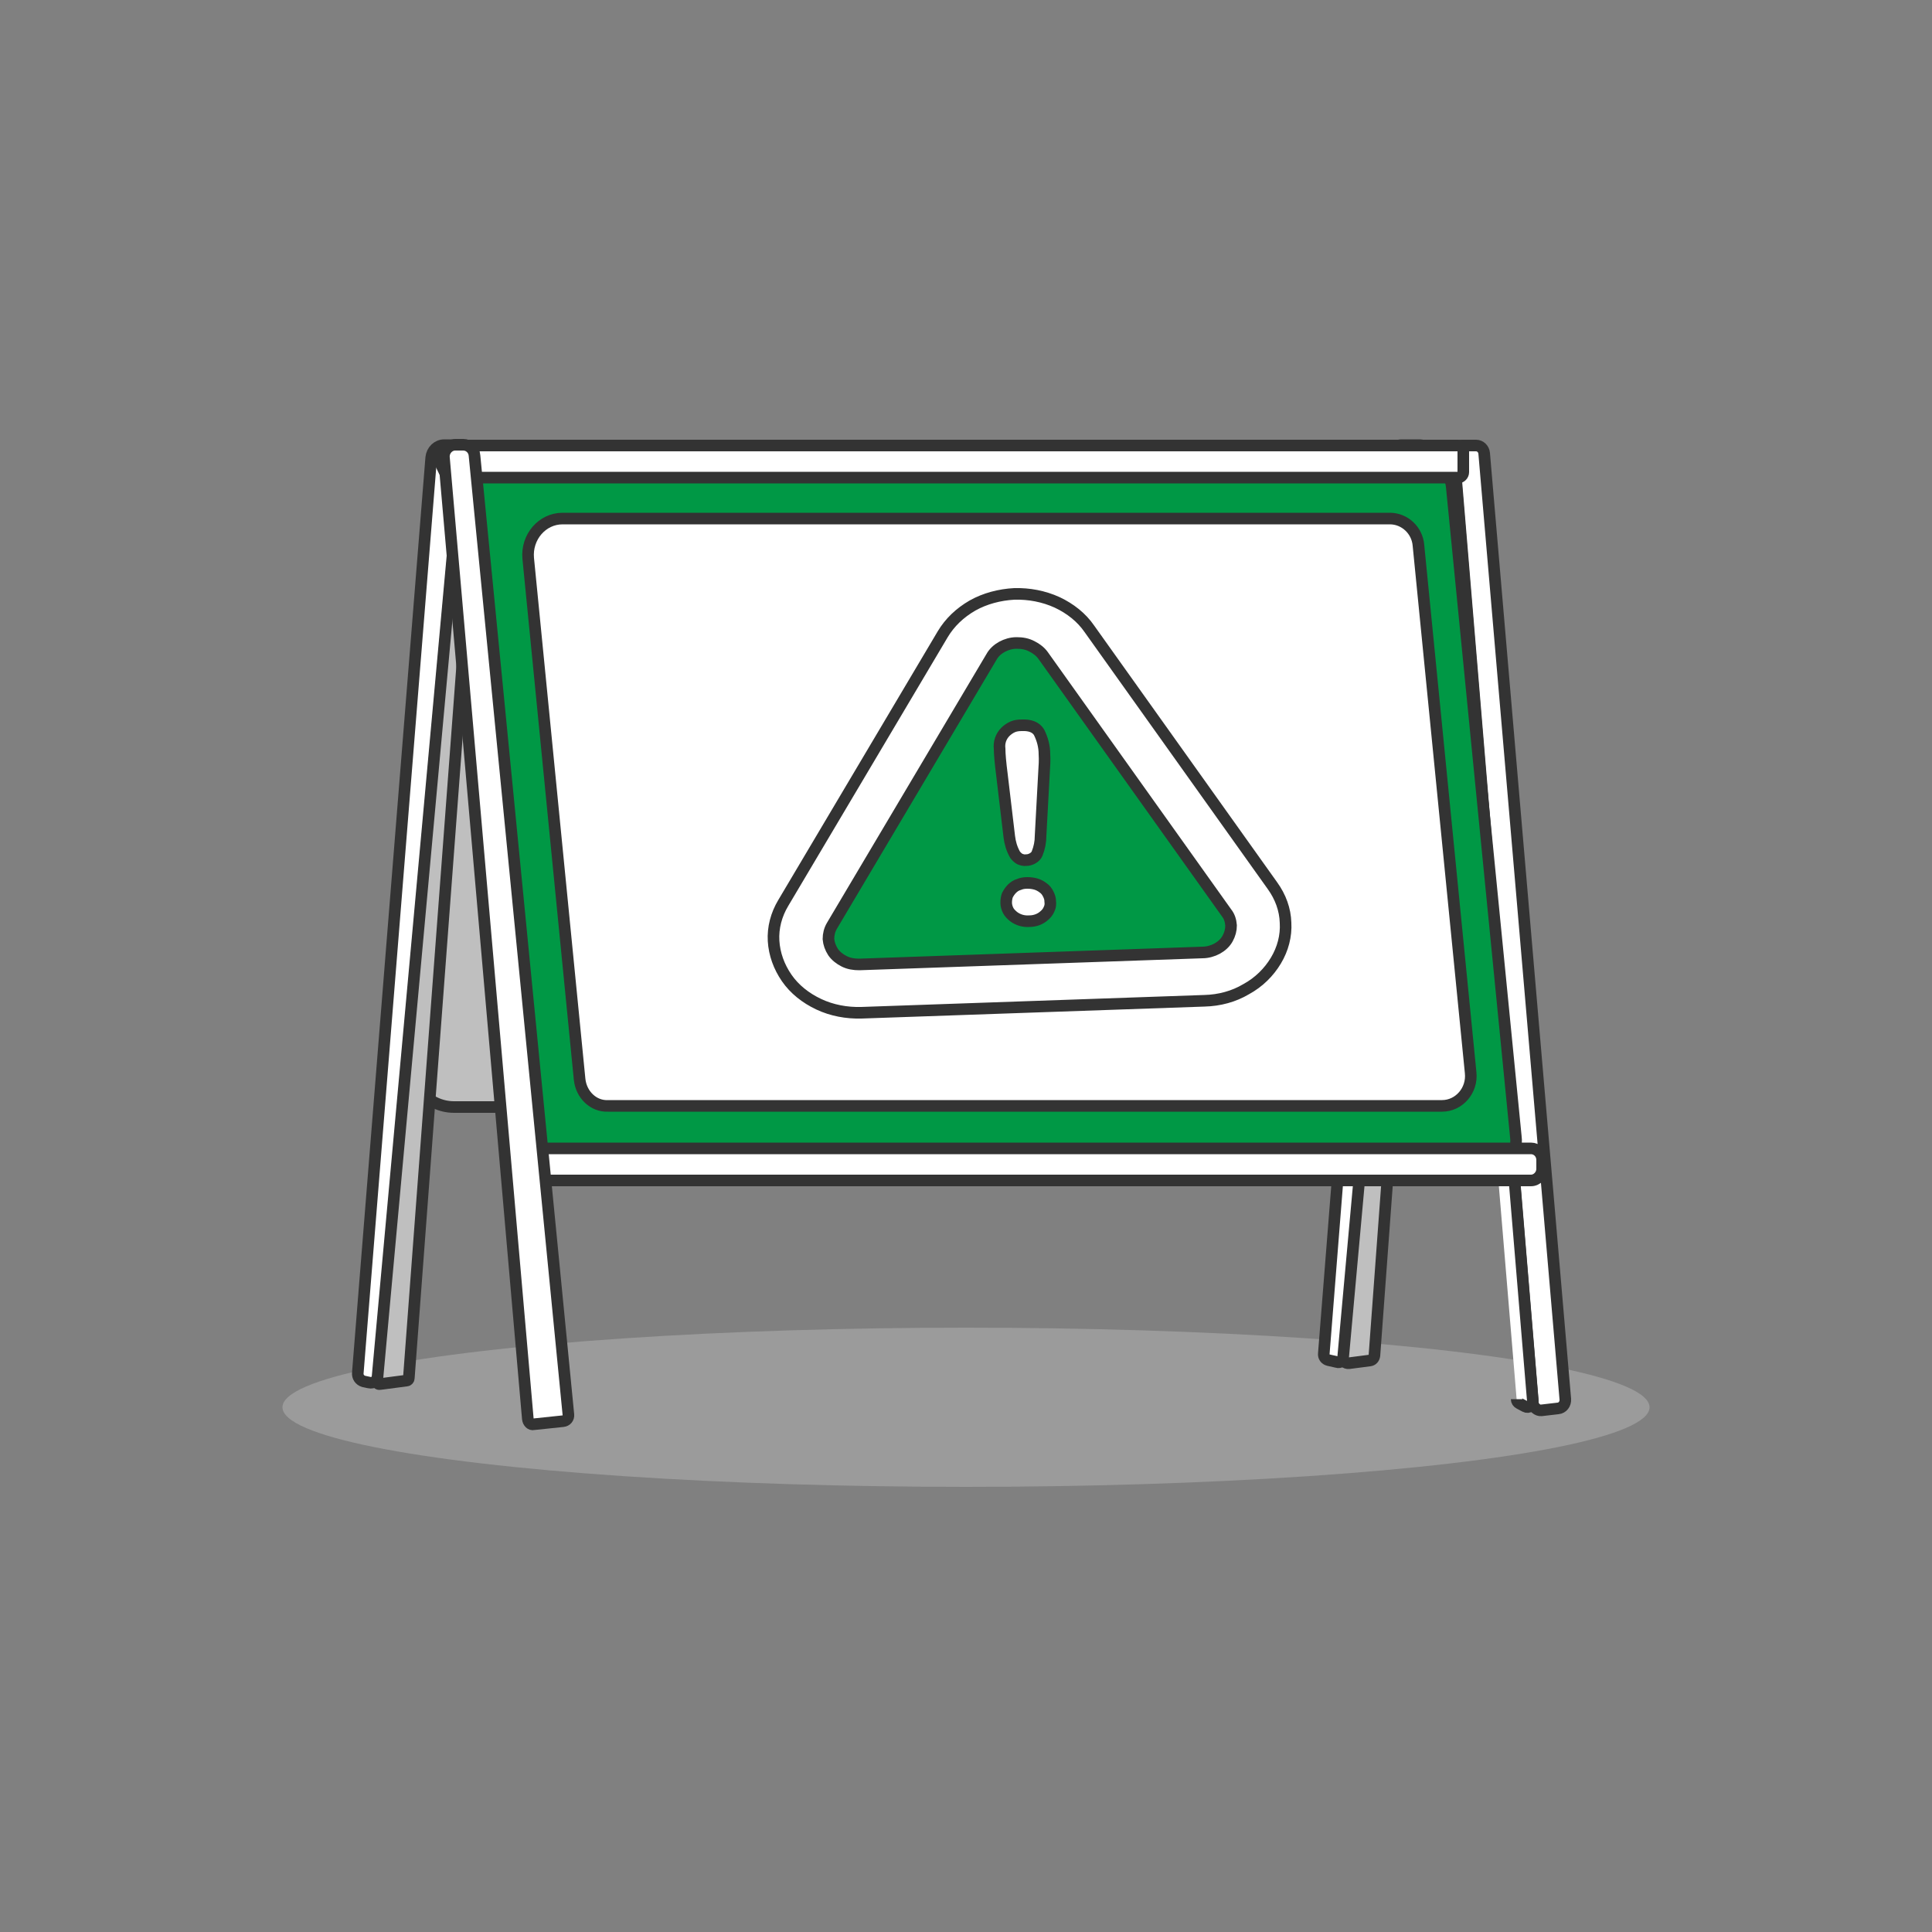
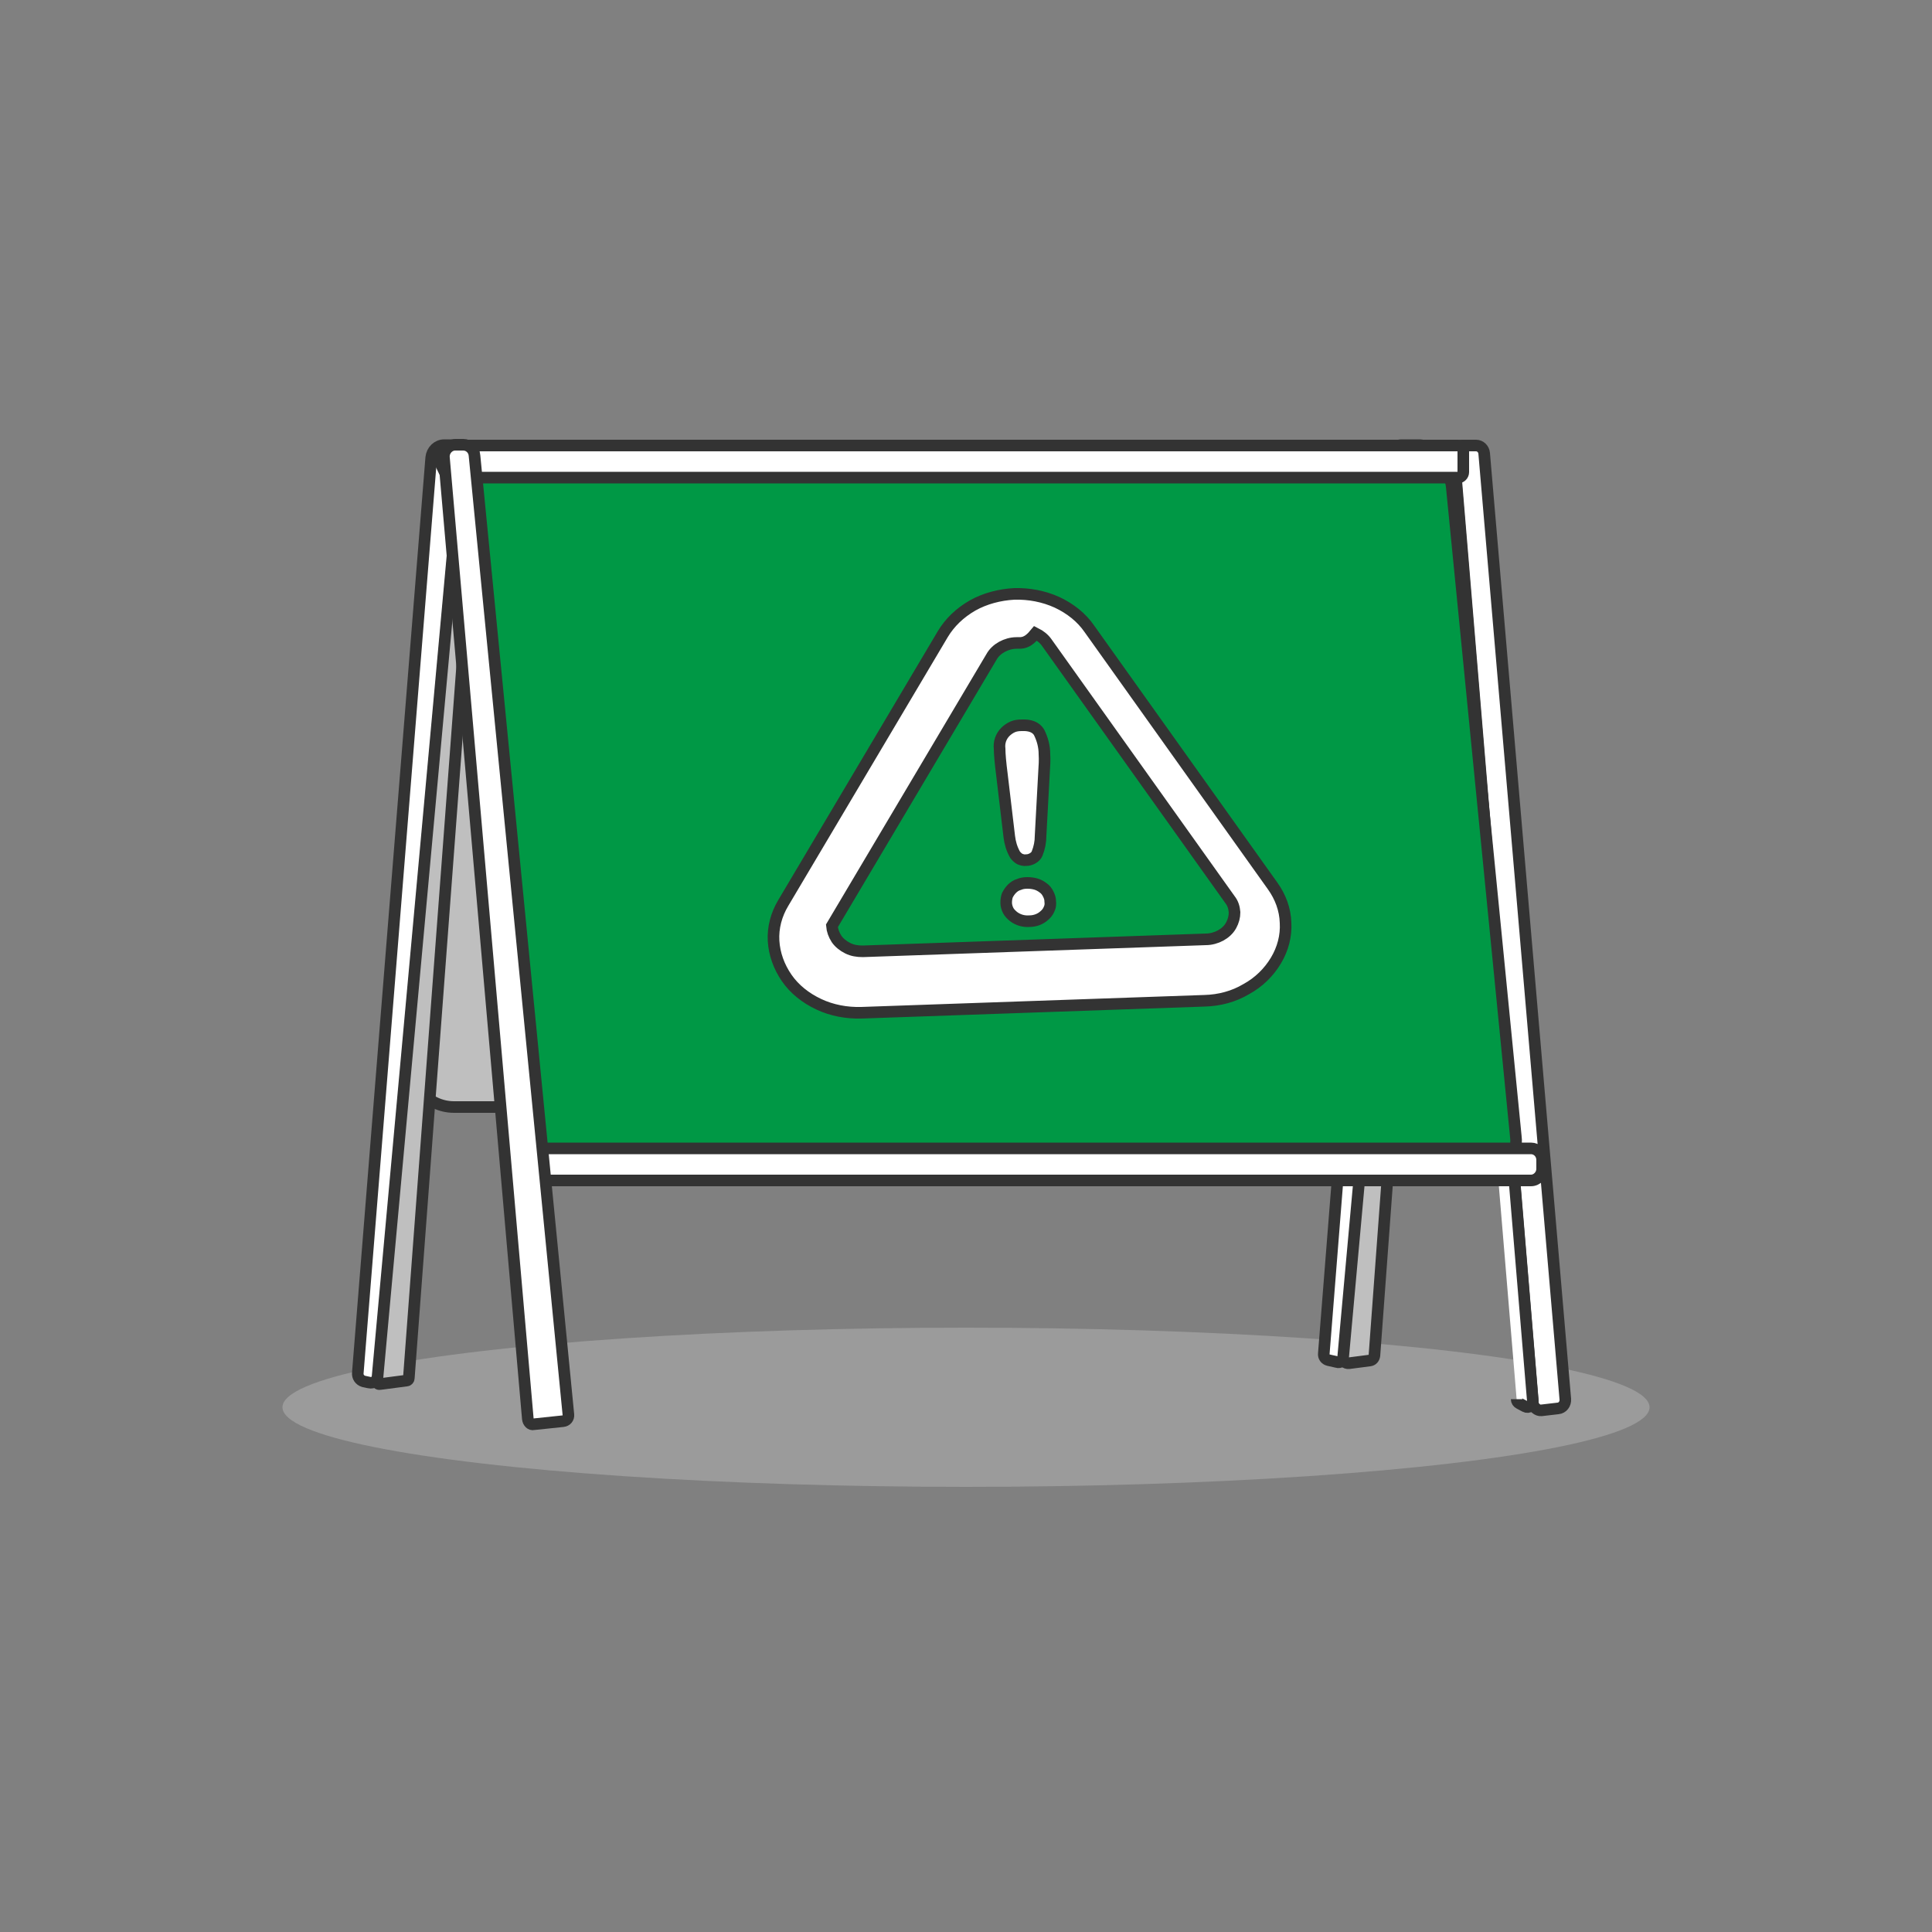
<svg xmlns="http://www.w3.org/2000/svg" version="1.1" id="Layer_1" x="0px" y="0px" viewBox="0 0 500 500" style="enable-background:new 0 0 500 500;" xml:space="preserve">
  <rect x="0" y="0" width="500" height="500" fill="#808080" stroke="none" />
  <style type="text/css"> .st0{opacity:0.43;fill:#BFBFBF;} .st1{fill:#BFBFBF;stroke:#333333;stroke-width:3;stroke-miterlimit:10;} .st2{fill:#FFFFFF;stroke:#333333;stroke-width:3;stroke-miterlimit:10;} .st3{fill:#009845;stroke:#333333;stroke-width:3;stroke-miterlimit:10;} .st4{fill:#009845;} .st5{fill:#FFFFFF;stroke:#333333;stroke-width:3;} </style>
  <g>
    <g>
      <ellipse class="st0" cx="250" cy="364.2" rx="176.9" ry="20.6" />
      <g>
        <path class="st1" d="M117.5,286.5h230.1c6,0,11.1-4.7,11.7-10.9l15.4-142.5c0.8-7.3-4.7-13.7-11.7-13.7H134.2 c-6.7,0-12.4,5.3-13.2,12.3l-15.3,141.2C105,280.1,110.5,286.5,117.5,286.5z" />
        <path class="st2" d="M97.9,356l21.6-236.9c0.2-2.1-1.4-3.9-3.4-3.9h-1.1c-1.8,0-3.2,1.4-3.4,3.2l-19,236.9 c-0.1,1,0.5,1.9,1.5,2.2l1.4,0.3C96.7,358.1,97.8,357.2,97.9,356z" />
        <path class="st1" d="M122.6,117.1L122.6,117.1c0.6,0.4,1,1.2,1,2l-17.8,237.6c0,0.3-0.3,0.6-0.6,0.6l-6.9,0.9 c-0.4,0.1-0.8-0.3-0.7-0.7l21.8-238.8C119.5,117.1,121.3,116.2,122.6,117.1z" />
        <path class="st2" d="M347.8,351.2L369,116.9c0.1-0.9-0.6-1.7-1.5-1.7h-4.9c-0.8,0-1.4,0.6-1.5,1.4l-18.5,233.7 c-0.1,0.8,0.4,1.5,1.2,1.7l2.2,0.5C346.8,352.8,347.7,352.1,347.8,351.2z" />
        <path class="st1" d="M370.8,116.5l1.4,0.9c0.4,0.3,0.7,0.8,0.6,1.3l-17.1,232.1c-0.1,0.7-0.5,1.2-1.2,1.3l-5.4,0.7 c-0.9,0.1-1.6-0.6-1.5-1.5l21.2-233.7C368.8,116.5,370,115.9,370.8,116.5z" />
        <path class="st2" d="M396.7,363l-20.5-245.3c-0.1-1.3,0.9-2.4,2.1-2.4h3.7c1.1,0,2,0.9,2.1,2l21,244.8c0.1,1.2-0.7,2.3-1.9,2.4 l-4.3,0.5C397.9,365.1,396.8,364.2,396.7,363z" />
        <path class="st2" d="M392.5,362.1c0,0.5,0.3,0.9,0.7,1.1l1.5,0.8c0.9,0.5,2.1-0.3,2-1.4l-20.4-245.1c-0.1-1-1.2-1.6-2.1-1 l-1.4,0.9c-0.4,0.3-0.7,0.8-0.6,1.3" />
        <path class="st3" d="M385.5,302.4H145.7c-3.6,0-6.6-2.9-7-6.6l-16.5-166.7c-0.5-5.2,3.4-9.8,8.4-9.8h238.1c3.6,0,6.6,2.9,7,6.6 l16.6,168.3C392.9,298.6,389.6,302.4,385.5,302.4z" />
-         <path class="st2" d="M150,279.3l-13.3-134.8c-0.5-5.5,3.6-10.3,8.9-10.3h214.1c3.8,0,7.1,3,7.4,7l13.5,136.4 c0.5,4.6-3,8.6-7.4,8.6H157.4C153.6,286.4,150.4,283.3,150,279.3z" />
        <path class="st2" d="M377.3,123.6H117.5c-1.1,0-2-0.6-2.5-1.6l-1.2-2.5c-0.9-1.9,0.4-4.2,2.5-4.2h261c0.8,0,1.4,0.6,1.4,1.4v5.5 C378.7,122.9,378.1,123.6,377.3,123.6z" />
        <path class="st2" d="M396.2,305.5H137.9c-1.1,0-2.1-0.6-2.6-1.7l-1.1-2.3c-1-2,0.4-4.3,2.6-4.3h259.4c1.6,0,2.9,1.3,2.9,3v2.3 C399.1,304.1,397.8,305.5,396.2,305.5z" />
        <path class="st2" d="M136.6,367.2l-21.7-248.7c-0.2-1.8,1.2-3.4,2.9-3.4h2.1c1.5,0,2.8,1.2,2.9,2.8l24.3,248.2 c0.1,0.9-0.5,1.6-1.4,1.7l-7.6,0.8C137.4,368.8,136.7,368.1,136.6,367.2z" />
      </g>
    </g>
    <g>
      <polyline class="st4" points="318.7,254.1 328.1,239.7 269.3,161.9 256.5,161.9 204.9,245.3 209.4,253.9 " />
-       <path class="st5" d="M311.7,259l-88.8,3.1c-3.8,0.1-7.6-0.6-11-2.2c-3.4-1.6-6.3-3.9-8.3-6.8c-2-2.9-3.2-6.2-3.4-9.6 c-0.2-3.4,0.7-6.8,2.5-9.8l41.3-69.6c1.8-3,4.4-5.5,7.7-7.4c3.2-1.8,7-2.8,10.8-3c3.8-0.1,7.6,0.6,11.1,2.2 c3.4,1.6,6.3,3.9,8.3,6.8l47.4,66.5c2.1,2.9,3.3,6.2,3.4,9.6c0.2,3.4-0.7,6.8-2.5,9.8c-1.8,3-4.4,5.6-7.7,7.4 C319.3,257.9,315.6,258.9,311.7,259z M263.1,166.4c-1.4,0-2.7,0.4-3.8,1c-1.1,0.6-2.1,1.5-2.7,2.6l-41.3,69.6 c-0.6,1-0.9,2.2-0.9,3.4c0.1,1.2,0.5,2.3,1.2,3.4c0.7,1,1.7,1.8,2.9,2.4c1.2,0.6,2.5,0.8,3.9,0.8l88.8-3.1c1.3,0,2.7-0.4,3.8-1 c1.1-0.6,2.1-1.5,2.7-2.6c0.6-1.1,0.9-2.2,0.9-3.4c-0.1-1.2-0.4-2.3-1.2-3.3l-47.4-66.5c-0.7-1-1.7-1.8-2.9-2.4 C265.8,166.6,264.5,166.4,263.1,166.4L263.1,166.4z" />
+       <path class="st5" d="M311.7,259l-88.8,3.1c-3.8,0.1-7.6-0.6-11-2.2c-3.4-1.6-6.3-3.9-8.3-6.8c-2-2.9-3.2-6.2-3.4-9.6 c-0.2-3.4,0.7-6.8,2.5-9.8l41.3-69.6c1.8-3,4.4-5.5,7.7-7.4c3.2-1.8,7-2.8,10.8-3c3.8-0.1,7.6,0.6,11.1,2.2 c3.4,1.6,6.3,3.9,8.3,6.8l47.4,66.5c2.1,2.9,3.3,6.2,3.4,9.6c0.2,3.4-0.7,6.8-2.5,9.8c-1.8,3-4.4,5.6-7.7,7.4 C319.3,257.9,315.6,258.9,311.7,259z M263.1,166.4c-1.4,0-2.7,0.4-3.8,1c-1.1,0.6-2.1,1.5-2.7,2.6l-41.3,69.6 c0.1,1.2,0.5,2.3,1.2,3.4c0.7,1,1.7,1.8,2.9,2.4c1.2,0.6,2.5,0.8,3.9,0.8l88.8-3.1c1.3,0,2.7-0.4,3.8-1 c1.1-0.6,2.1-1.5,2.7-2.6c0.6-1.1,0.9-2.2,0.9-3.4c-0.1-1.2-0.4-2.3-1.2-3.3l-47.4-66.5c-0.7-1-1.7-1.8-2.9-2.4 C265.8,166.6,264.5,166.4,263.1,166.4L263.1,166.4z" />
      <path class="st5" d="M261.2,216.5l-1.9-16c-0.4-3.1-0.6-5.4-0.6-6.7c-0.2-1.6,0.3-3.2,1.5-4.4c0.5-0.5,1.2-1,1.9-1.3 c0.7-0.3,1.5-0.4,2.3-0.4c2.2-0.1,3.7,0.5,4.5,1.8c0.9,1.8,1.4,3.7,1.4,5.7c0.1,1.5,0,3-0.1,4.5l-0.9,16.6c0,1.6-0.3,3.1-0.9,4.6 c-0.2,0.5-0.6,0.9-1.1,1.2c-0.5,0.3-1.1,0.5-1.7,0.5c-0.6,0.1-1.2-0.1-1.7-0.3c-0.5-0.3-0.9-0.7-1.2-1.1 C261.8,219.6,261.4,218.1,261.2,216.5z" />
      <path class="st5" d="M266.4,238.4c-1.5,0.1-2.9-0.3-4.1-1.2c-0.6-0.5-1.1-1-1.4-1.6c-0.3-0.6-0.5-1.3-0.5-2c0-0.7,0.1-1.3,0.3-1.9 c0.3-0.6,0.7-1.2,1.2-1.7c0.5-0.5,1.1-0.9,1.8-1.1c0.7-0.3,1.4-0.4,2.2-0.4c0.8,0,1.5,0.1,2.2,0.3c0.7,0.2,1.4,0.6,1.9,1 c0.6,0.4,1,1,1.3,1.6c0.3,0.6,0.5,1.2,0.5,1.9c0.1,0.7,0,1.4-0.3,2c-0.3,0.7-0.7,1.2-1.3,1.7C269.2,237.9,267.8,238.4,266.4,238.4 z" />
    </g>
  </g>
</svg>